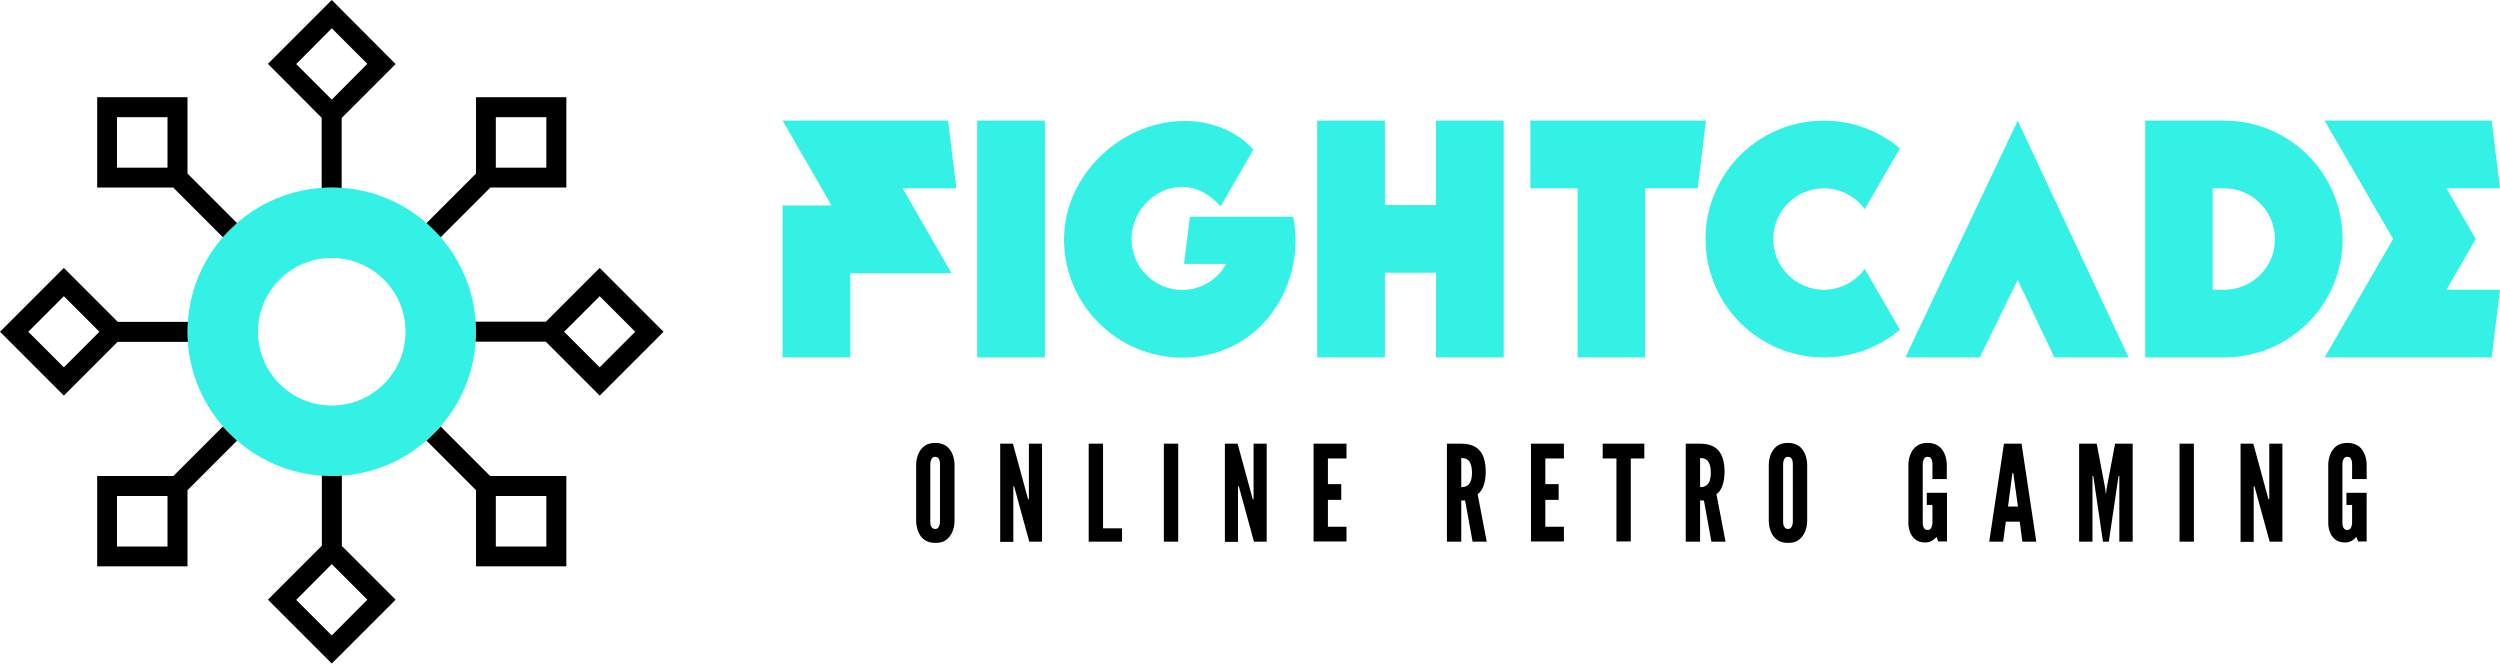
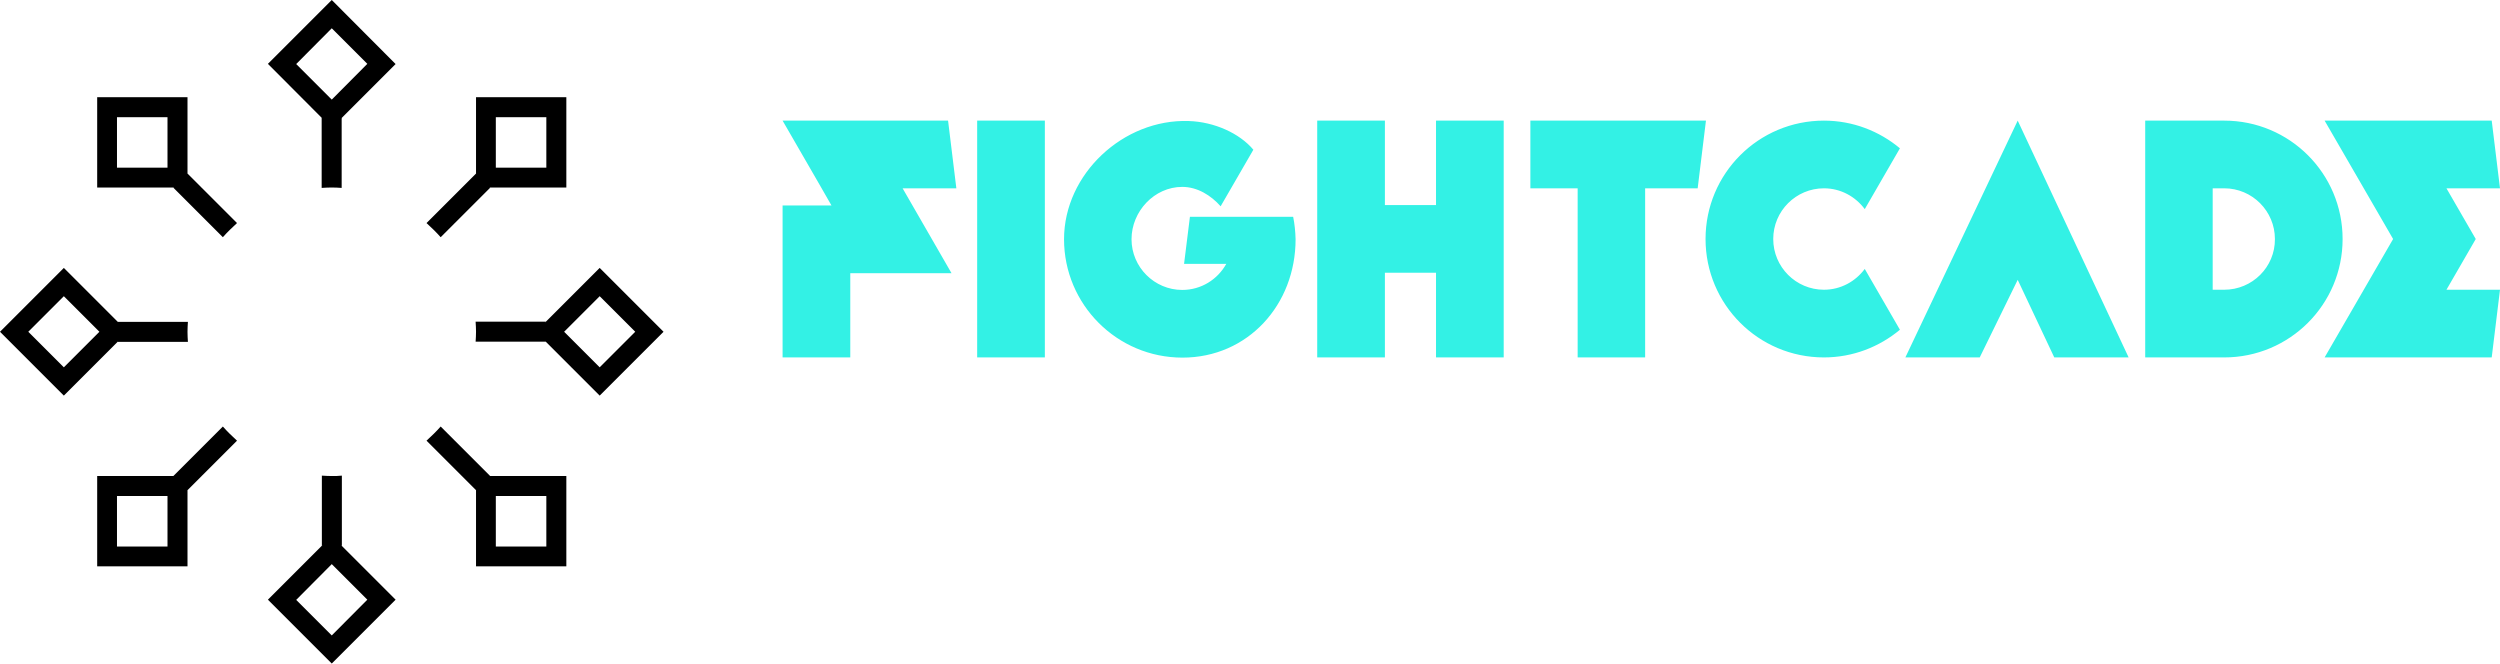
<svg xmlns="http://www.w3.org/2000/svg" xmlns:ns1="http://sodipodi.sourceforge.net/DTD/sodipodi-0.dtd" xmlns:ns2="http://www.inkscape.org/namespaces/inkscape" width="1237.331" height="328.4" viewBox="0 0 1237.331 328.4" version="1.1" id="svg7" ns1:docname="fightcade.svg" ns2:version="1.4 (86a8ad7, 2024-10-11)">
  <defs id="defs7" />
  <ns1:namedview id="namedview7" pagecolor="#ffffff" bordercolor="#000000" borderopacity="0.25" ns2:showpageshadow="2" ns2:pageopacity="0.0" ns2:pagecheckerboard="true" ns2:deskcolor="#d1d1d1" ns2:zoom="1.5382696" ns2:cx="603.27527" ns2:cy="194.69929" ns2:window-width="3840" ns2:window-height="2066" ns2:window-x="-11" ns2:window-y="-11" ns2:window-maximized="1" ns2:current-layer="svg7" />
-   <path fill="#33f1e5" d="m 164.2,92.8 c -39.4,0 -71.4,32 -71.4,71.4 0,39.4 32,71.4 71.4,71.4 39.4,0 71.4,-32 71.4,-71.4 0,-39.4 -32,-71.4 -71.4,-71.4 z m 0,107.9 c -20.2,0 -36.5,-16.3 -36.5,-36.5 0,-20.2 16.3,-36.5 36.5,-36.5 20.2,0 36.5,16.3 36.5,36.5 0,20.2 -16.3,36.5 -36.5,36.5 z" id="path4" style="display:inline" ns2:label="Logo1" />
  <path d="m 117.3,110.4 -24.5,-24.5 -7,7 24.5,24.5 c 2.2,-2.5 4.6,-4.8 7,-7 z m -24.5,53.8 c 0,-1.7 0.1,-3.3 0.2,-4.9 H 58.3 v 9.9 H 93 c -0.1,-1.7 -0.2,-3.3 -0.2,-5 z m 71.4,-71.4 c 1.7,0 3.3,0.1 4.9,0.2 V 58.3 h -9.9 V 93 c 1.7,-0.1 3.3,-0.2 5,-0.2 z m 53.9,24.6 24.5,-24.5 -7,-7 -24.5,24.5 c 2.4,2.2 4.8,4.5 7,7 z m -7,100.7 24.5,24.5 7,-7 -24.5,-24.5 c -2.2,2.5 -4.6,4.8 -7,7 z m 24.3,-58.8 c 0.1,1.6 0.2,3.3 0.2,4.9 0,1.7 -0.1,3.3 -0.2,4.9 h 34.7 v -9.9 h -34.7 z m -71.2,76.3 c -1.7,0 -3.3,-0.1 -4.9,-0.2 v 34.7 h 9.9 v -34.7 c -1.7,0.2 -3.3,0.2 -5,0.2 z m -53.9,-24.5 -24.5,24.5 7,7 24.5,-24.5 c -2.4,-2.2 -4.8,-4.5 -7,-7 z" id="path3" ns2:label="Logo2" style="display:inline" />
  <path d="m 82.9,58 v 25 h -25 V 58 h 25 m 9.9,-9.9 H 48.1 v 44.7 h 44.7 z m -9.9,197.4 v 25 h -25 v -25 h 25 m 9.9,-9.9 H 48.1 v 44.7 H 92.8 Z M 270.4,58 v 25 h -25 V 58 h 25 m 9.9,-9.9 h -44.7 v 44.7 h 44.7 z m -9.9,197.4 v 25 h -25 v -25 h 25 m 9.9,-9.9 h -44.7 v 44.7 h 44.7 z M 164.2,14 181.8,31.6 164.2,49.3 146.6,31.7 164.2,14 m 0,-14 -31.6,31.6 31.6,31.7 31.6,-31.6 z M 31.6,146.6 49.2,164.2 31.6,181.8 14,164.2 31.6,146.6 m 0,-14 -31.6,31.6 31.6,31.6 31.6,-31.6 z m 265.2,14 17.6,17.6 -17.6,17.6 -17.6,-17.6 17.6,-17.6 m 0,-14 -31.6,31.6 31.6,31.6 31.6,-31.6 z m -132.6,146.6 17.6,17.6 -17.6,17.7 -17.6,-17.6 17.6,-17.7 m 0,-14 -31.6,31.6 31.6,31.6 31.6,-31.6 z" id="path5" ns2:label="Logo3" />
  <path id="path2" d="m 1100.831,59.7 h -39.1 v 117.2 h 39.1 c 32.4,0 58.6,-26.2 58.6,-58.6 0,-32.4 -26.2,-58.6 -58.6,-58.6 z m 0,83.7 h -5.7 V 93.2 h 5.7 c 13.9,0 25.1,11.3 25.1,25.1 0.1,13.9 -11.2,25.1 -25.1,25.1 z m -47.3,33.5 h -36.8 l -18.1,-38.4 -18.8,38.4 h -36.8 l 55.6,-117.2 z m 171.8,-58.6 -14.5,-25.1 h 26.5 l -4.1,-33.5 h -82.7 l 33.9,58.6 -33.9,58.6 h 82.7 l 4.1,-33.5 h -26.5 z m -752,-25.1 -4.1,-33.5 h -81.9 l 18.7,32.4 5.5,9.6 h -24.2 v 75.2 h 33.5 v -41.7 h 50.1 l -24.2,-42 z m 10.3,-33.5 h 33.5 v 117.2 h -33.5 z m 227.1,0 v 41.8 h -25.3 V 59.7 h -33.5 v 117.2 h 33.5 V 135 h 25.3 v 41.9 h 33.5 V 59.7 Z m -70.7,47.6 h -51.1 l -2.9,23.3 h 20.9 c -4.3,7.7 -12.4,12.9 -21.8,12.9 -13.8,0 -25.1,-11.3 -25.1,-25.1 0,-13.8 11.3,-25.9 25.1,-25.9 7.6,0 14.3,4.3 19,9.6 l 16.2,-28 c -6.8,-8.1 -19.3,-13.8 -32,-14.2 -32.3,-1.1 -61.7,26.2 -61.7,58.5 0,32.3 26.2,58.6 58.6,58.6 32.4,0 56,-26.2 56,-58.6 -0.1,-3.9 -0.5,-7.6 -1.2,-11.1 z m 204.3,-47.6 h -86.9 v 33.5 h 23.4 v 83.7 h 33.4 V 93.2 h 26 z m 78.6,73.4 c -4.6,6.2 -11.9,10.3 -20.2,10.3 -13.9,0 -25.1,-11.3 -25.1,-25.1 0,-13.9 11.3,-25.1 25.1,-25.1 8.3,0 15.6,4.1 20.2,10.3 l 17.4,-30.1 c -10.2,-8.5 -23.3,-13.7 -37.6,-13.7 -32.4,0 -58.6,26.2 -58.6,58.6 0,32.4 26.2,58.6 58.6,58.6 14.3,0 27.4,-5.2 37.6,-13.7 z" style="fill:#33f1e5;fill-opacity:1" ns2:label="Fightcade" />
-   <path d="m 472.431,258.2 c -0.1,2 -0.5,3.8 -1.2,5.3 -0.6,1.3 -1.5,2.6 -2.8,3.6 -1.3,1.1 -3.1,1.6 -5.5,1.6 -2.4,0 -4.2,-0.6 -5.5,-1.6 -1.3,-1 -2.2,-2.2 -2.8,-3.6 -0.7,-1.5 -1.1,-3.3 -1.2,-5.3 v -28.6 c 0.1,-1.9 0.5,-3.7 1.2,-5.2 0.6,-1.3 1.5,-2.6 2.8,-3.6 1.3,-1 3.2,-1.6 5.5,-1.6 2.4,0 4.2,0.7 5.5,1.6 1.3,1 2.2,2.3 2.8,3.6 0.7,1.5 1.1,3.3 1.2,5.2 z m -7.2,-28.6 c 0,-1.3 -0.3,-2.2 -0.9,-3 -0.3,-0.3 -0.9,-0.5 -1.5,-0.5 -1.3,0 -1.8,0.9 -2.1,1.8 -0.2,0.5 -0.3,1.1 -0.3,1.8 v 28.6 c 0,1.4 0.3,2.3 1,3 0.3,0.3 0.8,0.5 1.4,0.5 1.3,0 1.8,-0.8 2.1,-1.8 0.2,-0.5 0.3,-1.1 0.3,-1.8 z m 37.3,13.3 -0.6,-2.2 h -0.4 v 27.5 h -6.5 v -48.6 h 6.3 l 6.9,25.3 0.6,2.2 h 0.4 v -27.5 h 6.5 v 48.5 h -6.3 z m 36.3,-23.3 h 7.1 v 41.9 h 9.4 v 6.6 h -16.5 z m 37.2,0 h 7.1 v 48.5 h -7.1 z m 37.7,23.3 -0.6,-2.2 h -0.4 v 27.5 h -6.5 v -48.6 h 6.3 l 6.9,25.3 0.6,2.2 h 0.4 v -27.5 h 6.5 v 48.5 h -6.3 z m 36.4,-23.3 h 16.3 v 7.3 h -9.2 v 12.7 h 6.6 v 7.8 h -6.6 v 13.3 h 9.2 v 7.3 h -16.3 z m 78.7,48.5 -3.7,-20.4 h -1.9 v 20.4 h -7.1 v -48.5 h 7.1 c 8.5,0 12.1,4.8 12.1,14 0,4.8 -1.3,9.2 -4,11 l 4.5,23.5 z m -5.6,-27 c 1,0 2.3,-0.1 3.4,-1.1 1.1,-0.9 1.9,-2.7 1.9,-6.1 0,-3.4 -0.9,-5.3 -1.9,-6.2 -1.1,-0.9 -2.4,-1 -3.4,-1 z m 34.5,-21.5 h 16.3 v 7.3 h -9.2 v 12.7 h 6.6 v 7.8 h -6.6 v 13.3 h 9.2 v 7.3 h -16.3 z m 35.5,7.4 v -7.4 h 20.6 v 7.3 h -6.7 V 268 h -7.1 v -41.1 h -6.8 z m 53.8,41.1 -3.7,-20.4 h -1.9 v 20.4 h -7.1 v -48.5 h 7.1 c 8.5,0 12.1,4.8 12.1,14 0,4.8 -1.3,9.2 -4,11 l 4.5,23.5 z m -5.6,-27 c 1,0 2.3,-0.1 3.4,-1.1 1.1,-0.9 1.9,-2.7 1.9,-6.1 0,-3.4 -0.9,-5.3 -1.9,-6.2 -1.1,-0.9 -2.4,-1 -3.4,-1 z m 53,17.1 c -0.1,2 -0.5,3.8 -1.2,5.3 -0.6,1.3 -1.5,2.6 -2.8,3.6 -1.3,1.1 -3.1,1.6 -5.5,1.6 -2.4,0 -4.2,-0.6 -5.5,-1.6 -1.3,-1 -2.2,-2.2 -2.8,-3.6 -0.7,-1.5 -1.1,-3.3 -1.2,-5.3 v -28.6 c 0.1,-1.9 0.5,-3.7 1.2,-5.2 0.6,-1.3 1.5,-2.6 2.8,-3.6 1.3,-1 3.2,-1.6 5.5,-1.6 2.4,0 4.2,0.7 5.5,1.6 1.3,1 2.2,2.3 2.8,3.6 0.7,1.5 1.1,3.3 1.2,5.2 z m -7.1,-28.6 c 0,-1.3 -0.3,-2.2 -0.9,-3 -0.3,-0.3 -0.9,-0.5 -1.5,-0.5 -1.3,0 -1.8,0.9 -2.1,1.8 -0.2,0.5 -0.3,1.1 -0.3,1.8 v 28.6 c 0,1.4 0.3,2.3 1,3 0.3,0.3 0.8,0.5 1.4,0.5 1.3,0 1.8,-0.8 2.1,-1.8 0.2,-0.5 0.3,-1.1 0.3,-1.8 z m 69.1,7.5 v -7.5 c 0,-1.3 -0.3,-2.2 -0.9,-3 -0.3,-0.3 -0.9,-0.5 -1.5,-0.5 -1.3,0 -1.8,0.9 -2.1,1.8 -0.2,0.5 -0.3,1.1 -0.3,1.8 v 29.1 c 0,1.4 0.3,2.3 1,3 0.3,0.3 0.8,0.5 1.4,0.5 1.3,0 1.8,-0.8 2.1,-1.8 0.2,-0.5 0.3,-1.1 0.3,-1.8 v -8.8 h -2.8 v -6 h 10 V 268 h -4.3 l -0.9,-2.3 c -1.3,1.6 -3.2,2.8 -5.5,2.8 -2.3,0 -3.9,-0.6 -5.1,-1.6 -1.2,-1 -2,-2.2 -2.5,-3.6 -0.6,-1.5 -0.9,-3.3 -0.8,-5.3 v -28.4 c 0.1,-1.9 0.5,-3.7 1.2,-5.2 0.6,-1.3 1.5,-2.6 2.8,-3.6 1.3,-1 3.2,-1.6 5.5,-1.6 2.4,0 4.2,0.7 5.5,1.6 1.3,1 2.2,2.3 2.8,3.6 0.7,1.5 1.1,3.3 1.2,5.2 v 7.5 z m 28.1,31 7.3,-48.5 h 8.7 l 7.3,48.5 h -6.9 l -1.3,-9.9 h -6.9 l -1.3,9.9 z m 12.1,-32.7 -0.2,-1.3 h -0.4 l -0.2,1.3 -2,15.3 h 4.9 z m 44.2,32.7 -4.5,-30.5 -0.3,-2 h -0.4 v 32.5 h -6.6 v -48.5 h 8.7 l 4.2,22.2 0.3,2.6 h 0.1 l 0.3,-2.6 4.2,-22.2 h 8.7 v 48.5 h -6.6 v -32.5 h -0.4 l -0.3,2 -4.5,30.5 z m 37.9,-48.5 h 7.1 v 48.5 h -7.1 z m 37.7,23.3 -0.6,-2.2 h -0.4 v 27.5 h -6.5 v -48.6 h 6.3 l 6.9,25.3 0.6,2.2 h 0.4 v -27.5 h 6.5 v 48.5 h -6.3 z m 47.7,-5.8 v -7.5 c 0,-1.3 -0.3,-2.2 -0.9,-3 -0.3,-0.3 -0.9,-0.5 -1.5,-0.5 -1.3,0 -1.8,0.9 -2.1,1.8 -0.2,0.5 -0.3,1.1 -0.3,1.8 v 29.1 c 0,1.4 0.3,2.3 1,3 0.3,0.3 0.8,0.5 1.4,0.5 1.3,0 1.8,-0.8 2.1,-1.8 0.2,-0.5 0.3,-1.1 0.3,-1.8 v -8.8 h -2.8 v -6 h 10 V 268 h -4.2 l -0.9,-2.3 c -1.3,1.6 -3.2,2.8 -5.5,2.8 -2.3,0 -3.9,-0.6 -5.1,-1.6 -1.2,-1 -2,-2.2 -2.5,-3.6 -0.6,-1.5 -0.9,-3.3 -0.8,-5.3 v -28.4 c 0.1,-1.9 0.5,-3.7 1.2,-5.2 0.6,-1.3 1.5,-2.6 2.8,-3.6 1.3,-1 3.2,-1.6 5.5,-1.6 2.4,0 4.2,0.7 5.5,1.6 1.3,0.9 2.2,2.3 2.8,3.6 0.7,1.5 1.1,3.3 1.2,5.2 v 7.5 z" id="path6" ns2:label="OnlineRetroGaming" />
</svg>